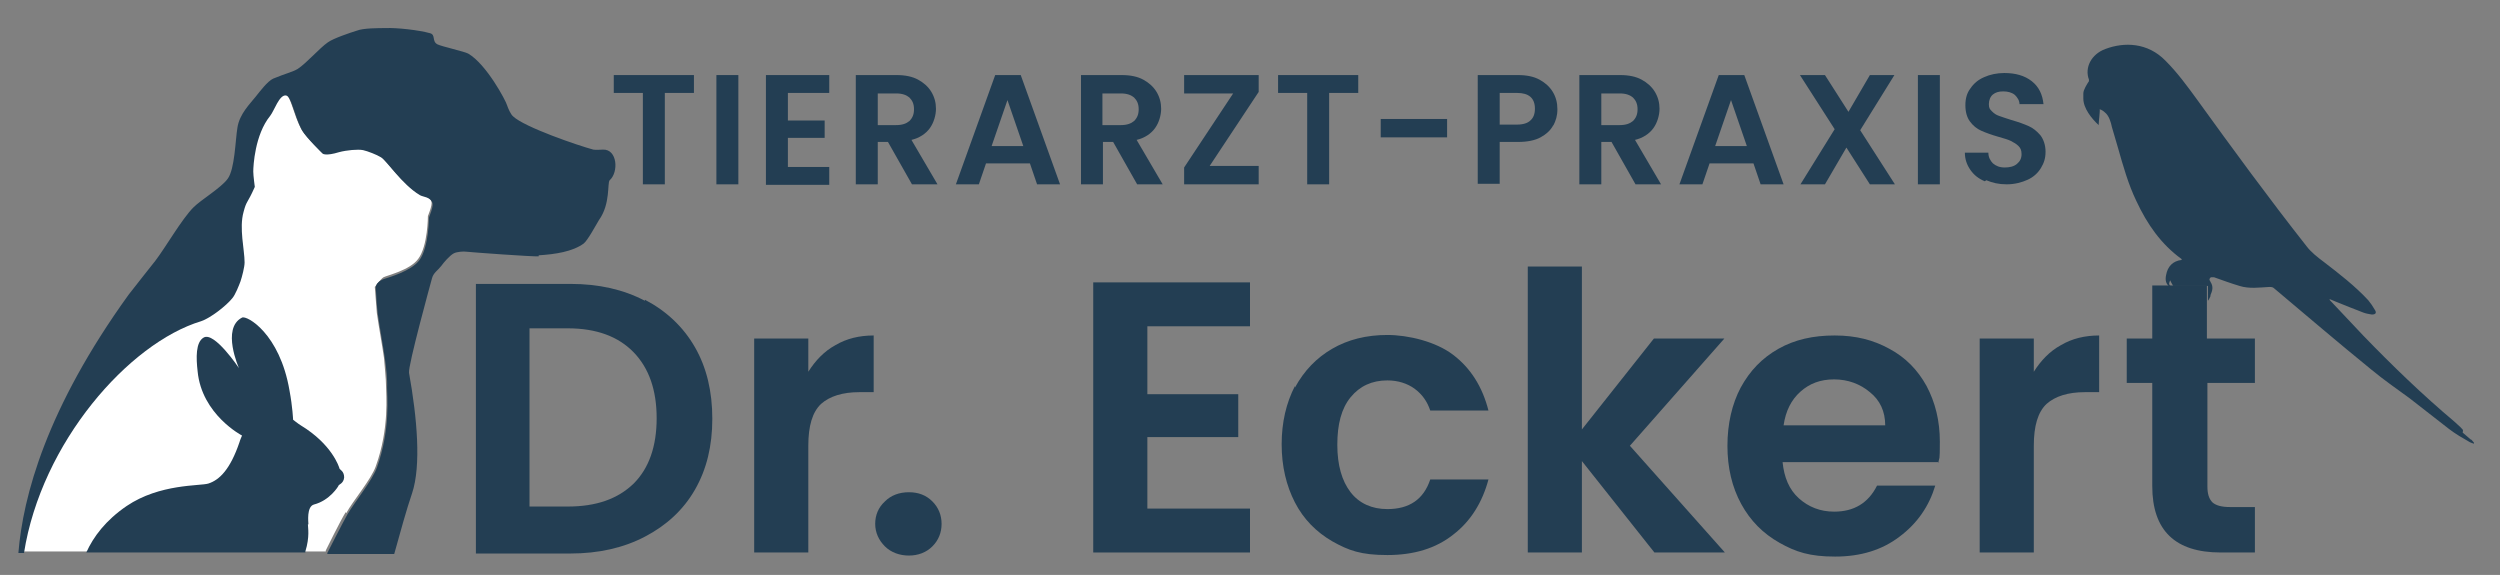
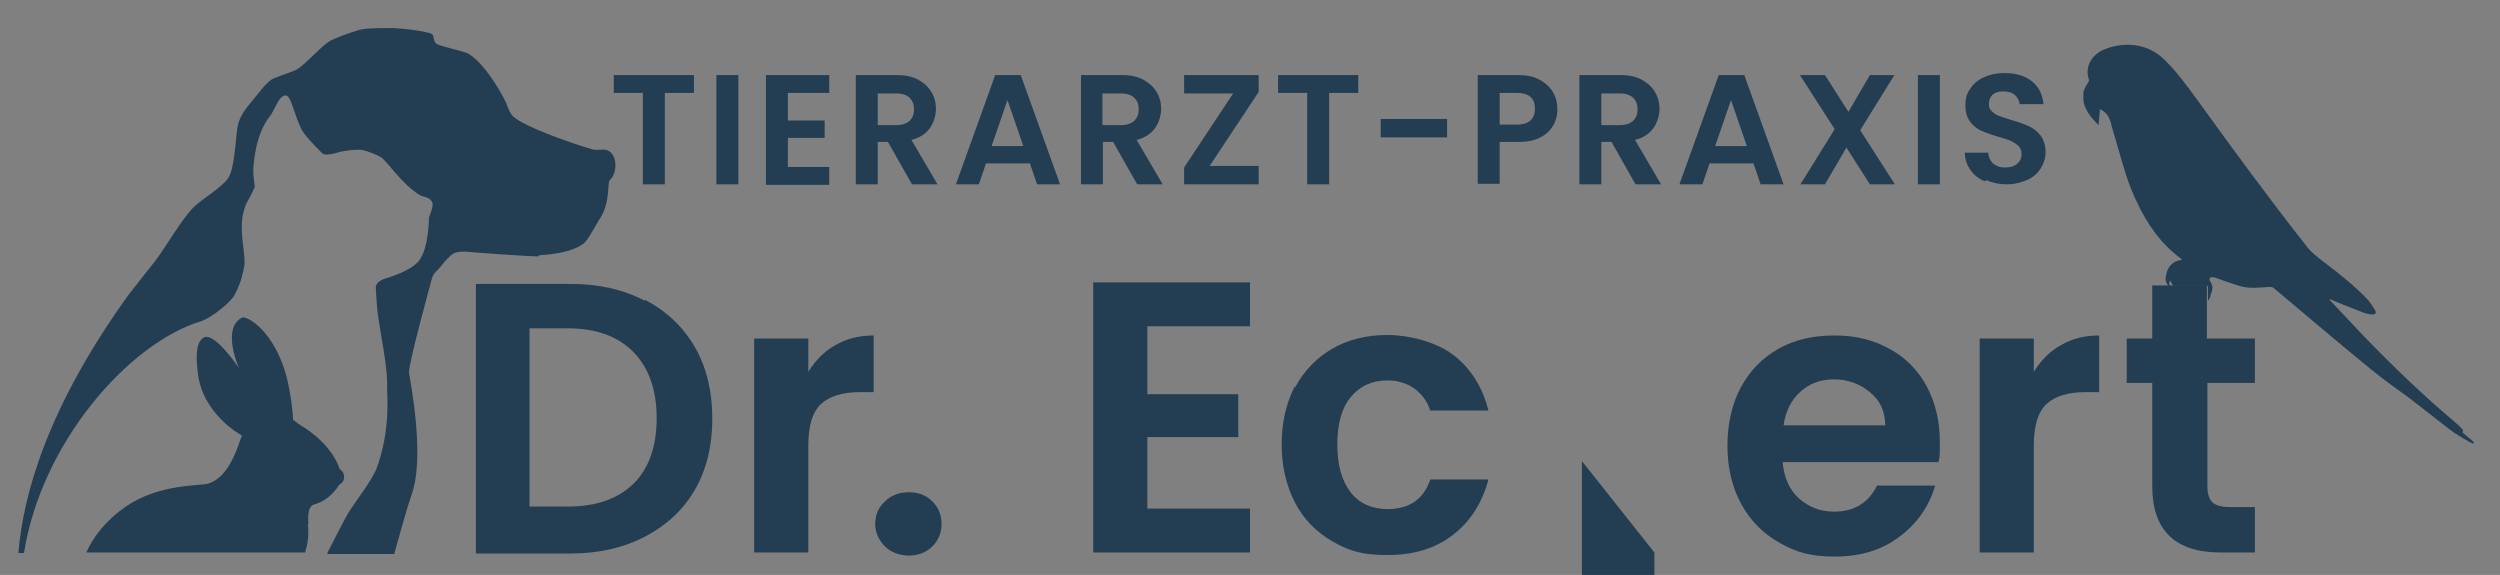
<svg xmlns="http://www.w3.org/2000/svg" id="Ebene_1" data-name="Ebene 1" viewBox="0 0 489.6 112.6">
  <rect x="0" y="0" width="489.6" height="112.6" fill="#808080" stroke="none" />
  <defs>
    <style>      .cls-1 {        fill: #233e53;      }      .cls-1, .cls-2 {        stroke-width: 0px;      }      .cls-2 {        fill: #fff;      }    </style>
  </defs>
-   <path class="cls-2" d="M67.8,100.5c1.3-2.4,4.9-6.6,5.8-9.2,2.7-7.5,2-14.1,2-15.7,0-1.4-.3-4.1-.4-5.5-.3-2.2-1.1-6.6-1.4-8.8-.1-1.3-.4-5.1-.4-5.1,0,0,1.1-1.5,1.7-1.9.8-.4,5.2-1.4,6.8-3.6,1.9-2.5,1.9-8.4,1.9-8.4,0,0,.9-2.1.7-2.8-.4-1.3-1.9-1.2-2.5-1.6-3.5-2.1-6.5-6.8-7.6-7.4-.8-.5-2.6-1.2-3.5-1.4-1.1-.2-3.2,0-4.7.4-2.7.8-3.2.3-3.2.3,0,0-3.2-3.1-4-4.5-1.6-3-2.1-6.8-3.2-6.9-1.3-.1-2.3,3-3.1,4-3,3.8-3.3,9.9-3.3,10.9,0,.7.3,3,.3,3-1.5,3.4-1.6,2.5-2.2,4.9-.8,3.2.2,7.5.2,9.9,0,.9-.5,2.8-.8,3.7-.3.9-1,2.6-1.6,3.3-1.2,1.5-4.3,3.9-6.1,4.5-14.2,4.3-31.3,23.8-34.7,45.4h59.3c0,0,0-.2,0-.2,0,0,2.8-5.7,3.9-7.5Z" />
  <g>
    <path class="cls-1" d="M126.3,58.7c4.2,2.2,7.5,5.3,9.8,9.3,2.3,4,3.4,8.7,3.4,14s-1.1,9.9-3.4,13.9c-2.3,4-5.6,7-9.8,9.2-4.2,2.2-9.1,3.3-14.6,3.3h-18.5v-52.8h18.5c5.6,0,10.4,1.1,14.6,3.3ZM124.1,94.7c3-3,4.5-7.3,4.5-12.8s-1.5-9.8-4.5-12.9c-3-3.1-7.3-4.7-12.9-4.7h-7.5v34.9h7.5c5.6,0,9.8-1.5,12.9-4.5Z" />
    <path class="cls-1" d="M163.6,67.6c2.2-1.3,4.7-1.9,7.5-1.9v11.1h-2.8c-3.3,0-5.8.8-7.5,2.3-1.7,1.6-2.5,4.3-2.5,8.2v20.9h-10.6v-41.9h10.6v6.5c1.4-2.2,3.1-4,5.3-5.2Z" />
    <path class="cls-1" d="M173.3,107c-1.2-1.2-1.9-2.7-1.9-4.4s.6-3.2,1.9-4.4c1.2-1.2,2.8-1.8,4.7-1.8s3.4.6,4.6,1.8c1.2,1.2,1.8,2.7,1.8,4.4s-.6,3.2-1.8,4.4c-1.2,1.2-2.8,1.8-4.6,1.8s-3.5-.6-4.7-1.8Z" />
    <path class="cls-1" d="M224.7,64v13.2h17.8v8.4h-17.8v14h20.1v8.6h-30.7v-52.9h30.7v8.6h-20.1Z" />
    <path class="cls-1" d="M253.6,75.9c1.8-3.3,4.2-5.8,7.3-7.6,3.1-1.8,6.7-2.7,10.8-2.7s9.5,1.3,12.9,3.9c3.4,2.6,5.7,6.2,6.9,10.9h-11.4c-.6-1.8-1.6-3.2-3.1-4.3-1.4-1-3.2-1.6-5.3-1.6-3,0-5.4,1.1-7.2,3.3s-2.6,5.3-2.6,9.3.9,7.1,2.6,9.3,4.2,3.3,7.2,3.3c4.3,0,7.1-1.9,8.4-5.8h11.4c-1.2,4.5-3.5,8.2-6.9,10.8-3.4,2.7-7.7,4-12.9,4s-7.6-.9-10.8-2.7c-3.1-1.8-5.6-4.3-7.3-7.6s-2.6-7.1-2.6-11.4.9-8.1,2.6-11.4Z" />
-     <path class="cls-1" d="M324,108.2l-14.2-17.9v17.9h-10.6v-56h10.6v31.9l14.1-17.8h13.8l-18.5,21,18.6,20.9h-13.8Z" />
+     <path class="cls-1" d="M324,108.2l-14.2-17.9v17.9h-10.6h10.6v31.9l14.1-17.8h13.8l-18.5,21,18.6,20.9h-13.8Z" />
    <path class="cls-1" d="M379.8,90.5h-30.7c.3,3,1.3,5.4,3.2,7.1,1.9,1.7,4.2,2.6,6.9,2.6,3.9,0,6.7-1.7,8.4-5.1h11.4c-1.2,4-3.5,7.4-7,10-3.4,2.6-7.6,3.9-12.6,3.9s-7.7-.9-10.9-2.7c-3.2-1.8-5.7-4.3-7.5-7.6-1.8-3.3-2.7-7.1-2.7-11.4s.9-8.2,2.6-11.4c1.8-3.3,4.2-5.8,7.4-7.6s6.8-2.6,11-2.6,7.6.9,10.7,2.6c3.2,1.7,5.6,4.2,7.3,7.3,1.7,3.2,2.6,6.8,2.6,10.9s-.1,2.9-.3,4.1ZM369.2,83.3c0-2.7-1-4.9-3-6.5-1.9-1.6-4.3-2.5-7-2.5s-4.8.8-6.6,2.4c-1.8,1.6-2.9,3.8-3.3,6.6h19.9Z" />
    <path class="cls-1" d="M403.6,67.6c2.2-1.3,4.7-1.9,7.5-1.9v11.1h-2.8c-3.3,0-5.8.8-7.5,2.3-1.7,1.6-2.5,4.3-2.5,8.2v20.9h-10.6v-41.9h10.6v6.5c1.4-2.2,3.1-4,5.3-5.2Z" />
    <path class="cls-1" d="M432.3,75v20.3c0,1.4.3,2.4,1,3.1.7.6,1.8.9,3.4.9h4.9v8.9h-6.7c-8.9,0-13.4-4.3-13.4-13v-20.2h-5v-8.7h5v-10.4h10.7v10.4h9.4v8.7h-9.4Z" />
  </g>
  <path class="cls-1" d="M105.5,50c3.2-.2,6.6-.7,8.8-2.3.8-.6,2.5-3.8,3-4.6,2.3-3.2,1.6-7.3,2.1-7.8,1.8-1.6,1.5-6.1-1.3-6-.5,0-1.4.1-1.9,0-3-.8-13.5-4.4-15.7-6.5-.5-.4-1-1.6-1.2-2.2-.2-.8-4-8-7.6-10.1-.7-.4-5.2-1.4-6-1.8-1.2-.6-.3-1.9-1.5-2.2-2.1-.6-6.5-1.1-8.7-1-1.3,0-4.4,0-5.6.5-1.3.4-4.6,1.5-5.7,2.3-1.6,1.1-4.2,4.1-5.9,5.2-1,.6-2.4.9-4.8,1.9-1.1.5-2.6,2.5-3.4,3.5-1.1,1.4-3.2,3.4-3.6,6.1-.4,2.3-.5,8.1-1.9,10-1.3,1.8-5.2,4.1-6.7,5.6-2.3,2.3-5.5,7.9-7.5,10.5-1.3,1.6-3.3,4.2-5.2,6.6C9.1,80,4.5,97.2,3.6,108.3h1.1c3.4-21.6,20.5-41.1,34.7-45.4,1.8-.6,4.9-3,6.1-4.5.6-.7,1.3-2.5,1.6-3.3.3-.9.8-2.8.8-3.7,0-2.5-1.1-6.7-.2-9.9.6-2.3.7-1.5,2.2-4.9,0,0-.3-2.2-.3-3,0-1.1.3-7.2,3.3-10.9.8-1,1.8-4.2,3.1-4,1.1.1,1.6,4,3.2,6.9.8,1.4,4,4.5,4,4.5,0,0,.6.5,3.2-.3,1.5-.4,3.7-.6,4.7-.4.9.2,2.7.9,3.5,1.4,1.1.6,4.1,5.3,7.6,7.4.6.4,2.1.3,2.5,1.6.2.7-.7,2.8-.7,2.8,0,0,0,5.9-1.9,8.4-1.6,2.1-5.9,3.3-6.8,3.6-2,.7-1.7,1.9-1.7,1.9,0,0,.2,3.8.4,5.1.3,2.2,1.1,6.6,1.4,8.8.2,1.4.5,4.1.4,5.5,0,1.7.7,8.2-2,15.7-.9,2.5-4.4,6.8-5.8,9.2-1,1.8-3.9,7.5-3.9,7.5,0,0,0,0,0,.2h13.1c1.2-4.3,2.4-8.7,3.5-11.9,1.8-5.4,1-14.7-.6-23.6-.2-1.4,4.2-17.4,4.5-18.5.3-1.1,1.1-1.5,1.8-2.4.5-.7,1.7-2.1,2.5-2.5.6-.3,1.9-.4,2.5-.3.8.1,13.1,1,14.1.9Z" />
  <path class="cls-1" d="M60.4,102.7c0-.4-.4-3.5,1.1-3.9,3.1-.8,4.8-3.6,4.8-3.7,0-.2,1-.4,1.1-1.6,0-1.2-.8-1.5-.9-1.7-.1-.4-1.5-4.8-7.6-8.5-.5-.3-1.5-1.1-1.5-1.1,0,0-.1-2.5-.7-5.7-1.9-11.2-8.4-14.8-9.3-14.3-4.1,2.1-.6,9.9-.6,9.9,0,0-4.8-7.2-6.9-6-1.6.9-1.5,4-1.2,6.6.8,8.5,8.7,12.6,8.7,12.6,0,0-.4.9-.5,1.3-1.8,5.3-3.9,7.4-6.1,8.1-1.6.5-9.5,0-16,4.4-4.1,2.8-6.5,6-7.9,9.1h42.9c0,0,0-.2,0-.2.9-2.9.5-4.7.5-5.3Z" />
  <path class="cls-1" d="M483.9,86.1c-.5-.4-.9-.8-1.4-1.2,0,0-.3-.2-.2-.3.2-.5-.2-.6-.4-.9-.4-.4-.8-.7-1.2-1.1-6.3-5.3-12.2-11-17.9-16.9-2.2-2.3-4.4-4.7-6.6-7,0,0,0,0,.1-.1.4.2.8.3,1.2.5,1.7.7,3.5,1.4,5.3,2.1.5.2,1.1.3,1.7.4.7,0,1-.3.6-.9-.4-.7-.8-1.3-1.3-1.9-2.6-2.8-5.7-5.2-8.7-7.5-1.2-.9-2.5-1.9-3.4-3.1-7.4-9.4-14.5-19.1-21.5-28.8-1.9-2.6-3.8-5.2-6.1-7.5-3.5-3.6-8.1-3.7-11.8-2.3-2.7,1-4.1,3.6-3.2,6,0,0,0,.2,0,.3-.4.6-1.1,1.7-1.1,2.4,0,1,0,.8,0,1,0,1.9,1.6,3.9,3,5.2,0-.6.3-2.8.2-3.1.4.1.8.4,1,.6.8.6,1.2,1.9,1.4,2.9.4,1.4.8,2.7,1.2,4.1,1,3.5,2,7.1,3.6,10.4,2.1,4.5,4.8,8.4,8.8,11.3,0,0,0,.1.1.2-1.8.2-2.8,1.3-3.1,3-.2,1,0,1.6.5,2.1h0s.4,0,.4,0c-.2-.1-.3-.3-.3-.5,0-.1.1-.3.2-.6.2.4.4.8.6,1.1h6.8v2.9c.2-.2.3-.5.5-.9,0,0,0-.1,0-.2.4-.9.6-1.7,0-2.6,0-.1-.2-.3-.2-.4,0-.2.1-.4.3-.5.1,0,.4,0,.6,0,1.7.6,3.3,1.2,5,1.7,1.9.6,3.9.3,5.8.2.4,0,.7,0,1,.3,6.3,5.3,12.5,10.6,18.9,15.8,2.4,2,5,3.8,7.6,5.7,2.6,2,5.1,4,7.7,6,1.3,1,2.7,1.8,4.1,2.6.2.1.5.2.8.3,0,0,0-.1,0-.2-.2-.2-.3-.4-.5-.6Z" />
  <g>
    <path class="cls-1" d="M135.9,14.7v3.5h-5.7v17.9h-4.3v-17.9h-5.7v-3.5h15.7Z" />
    <path class="cls-1" d="M144.6,14.7v21.4h-4.3V14.7h4.3Z" />
    <path class="cls-1" d="M154.3,18.2v5.4h7.2v3.4h-7.2v5.7h8.1v3.5h-12.4V14.7h12.4v3.5h-8.1Z" />
    <path class="cls-1" d="M178.6,36.1l-4.7-8.3h-2v8.3h-4.3V14.7h8c1.7,0,3.1.3,4.2.9s2,1.4,2.6,2.4c.6,1,.9,2.1.9,3.3s-.4,2.7-1.2,3.8c-.8,1.1-2,1.9-3.6,2.3l5.1,8.7h-5ZM171.9,24.5h3.6c1.2,0,2-.3,2.6-.8.6-.6.9-1.3.9-2.3s-.3-1.7-.9-2.3c-.6-.5-1.4-.8-2.6-.8h-3.6v6.3Z" />
    <path class="cls-1" d="M201.6,32h-8.5l-1.4,4.1h-4.5l7.7-21.4h5l7.7,21.4h-4.5l-1.4-4.1ZM200.4,28.6l-3.1-9-3.1,9h6.2Z" />
    <path class="cls-1" d="M222.7,36.1l-4.7-8.3h-2v8.3h-4.3V14.7h8c1.7,0,3.1.3,4.2.9s2,1.4,2.6,2.4c.6,1,.9,2.1.9,3.3s-.4,2.7-1.2,3.8c-.8,1.1-2,1.9-3.6,2.3l5.1,8.7h-5ZM215.9,24.5h3.6c1.2,0,2-.3,2.6-.8.6-.6.9-1.3.9-2.3s-.3-1.7-.9-2.3c-.6-.5-1.4-.8-2.6-.8h-3.6v6.3Z" />
    <path class="cls-1" d="M236.9,32.5h9.6v3.6h-14.6v-3.3l9.6-14.5h-9.6v-3.6h14.6v3.3l-9.6,14.5Z" />
    <path class="cls-1" d="M266,14.7v3.5h-5.7v17.9h-4.3v-17.9h-5.7v-3.5h15.7Z" />
    <path class="cls-1" d="M283.4,23.3v3.6h-13v-3.6h13Z" />
    <path class="cls-1" d="M304.2,24.5c-.5,1-1.4,1.8-2.5,2.4s-2.6.9-4.4.9h-3.6v8.2h-4.3V14.7h7.9c1.7,0,3.1.3,4.2.9s2,1.4,2.6,2.4c.6,1,.9,2.1.9,3.4s-.3,2.2-.8,3.2ZM299.7,23.6c.6-.5.9-1.3.9-2.3,0-2.1-1.2-3.1-3.5-3.1h-3.4v6.2h3.4c1.2,0,2.1-.3,2.6-.8Z" />
    <path class="cls-1" d="M320.3,36.1l-4.7-8.3h-2v8.3h-4.3V14.7h8c1.7,0,3.1.3,4.2.9s2,1.4,2.6,2.4c.6,1,.9,2.1.9,3.3s-.4,2.7-1.2,3.8c-.8,1.1-2,1.9-3.6,2.3l5.1,8.7h-5ZM313.6,24.5h3.6c1.2,0,2-.3,2.6-.8.6-.6.9-1.3.9-2.3s-.3-1.7-.9-2.3c-.6-.5-1.4-.8-2.6-.8h-3.6v6.3Z" />
    <path class="cls-1" d="M343.3,32h-8.5l-1.4,4.1h-4.5l7.7-21.4h5l7.7,21.4h-4.5l-1.4-4.1ZM342.1,28.6l-3.1-9-3.1,9h6.2Z" />
    <path class="cls-1" d="M366.2,36.1l-4.6-7.2-4.2,7.2h-4.8l6.7-10.8-6.8-10.6h4.9l4.6,7.2,4.2-7.2h4.8l-6.7,10.8,6.8,10.6h-4.9Z" />
    <path class="cls-1" d="M379.9,14.7v21.4h-4.3V14.7h4.3Z" />
    <path class="cls-1" d="M388.7,35.5c-1.2-.5-2.1-1.2-2.8-2.2-.7-1-1.1-2.1-1.1-3.4h4.6c0,.9.4,1.6.9,2.1.6.5,1.3.8,2.3.8s1.8-.2,2.4-.7c.6-.5.9-1.1.9-1.9s-.2-1.2-.6-1.6c-.4-.4-.9-.7-1.5-1s-1.4-.5-2.4-.8c-1.4-.4-2.5-.8-3.4-1.2-.9-.4-1.6-1-2.2-1.8-.6-.8-.9-1.9-.9-3.2s.3-2.4,1-3.3c.6-.9,1.5-1.7,2.7-2.2,1.1-.5,2.5-.8,3.9-.8,2.2,0,4,.5,5.4,1.6,1.4,1.1,2.1,2.6,2.3,4.5h-4.7c0-.7-.4-1.3-.9-1.8-.6-.5-1.4-.7-2.3-.7s-1.5.2-2,.6c-.5.4-.8,1.1-.8,1.9s.2,1,.6,1.4c.4.4.8.7,1.4.9.6.2,1.4.5,2.4.8,1.4.4,2.5.8,3.4,1.2s1.6,1,2.3,1.8c.6.8,1,1.9,1,3.2s-.3,2.2-.9,3.2c-.6,1-1.5,1.8-2.6,2.3s-2.5.9-4.1.9-2.8-.3-4-.8Z" />
  </g>
</svg>